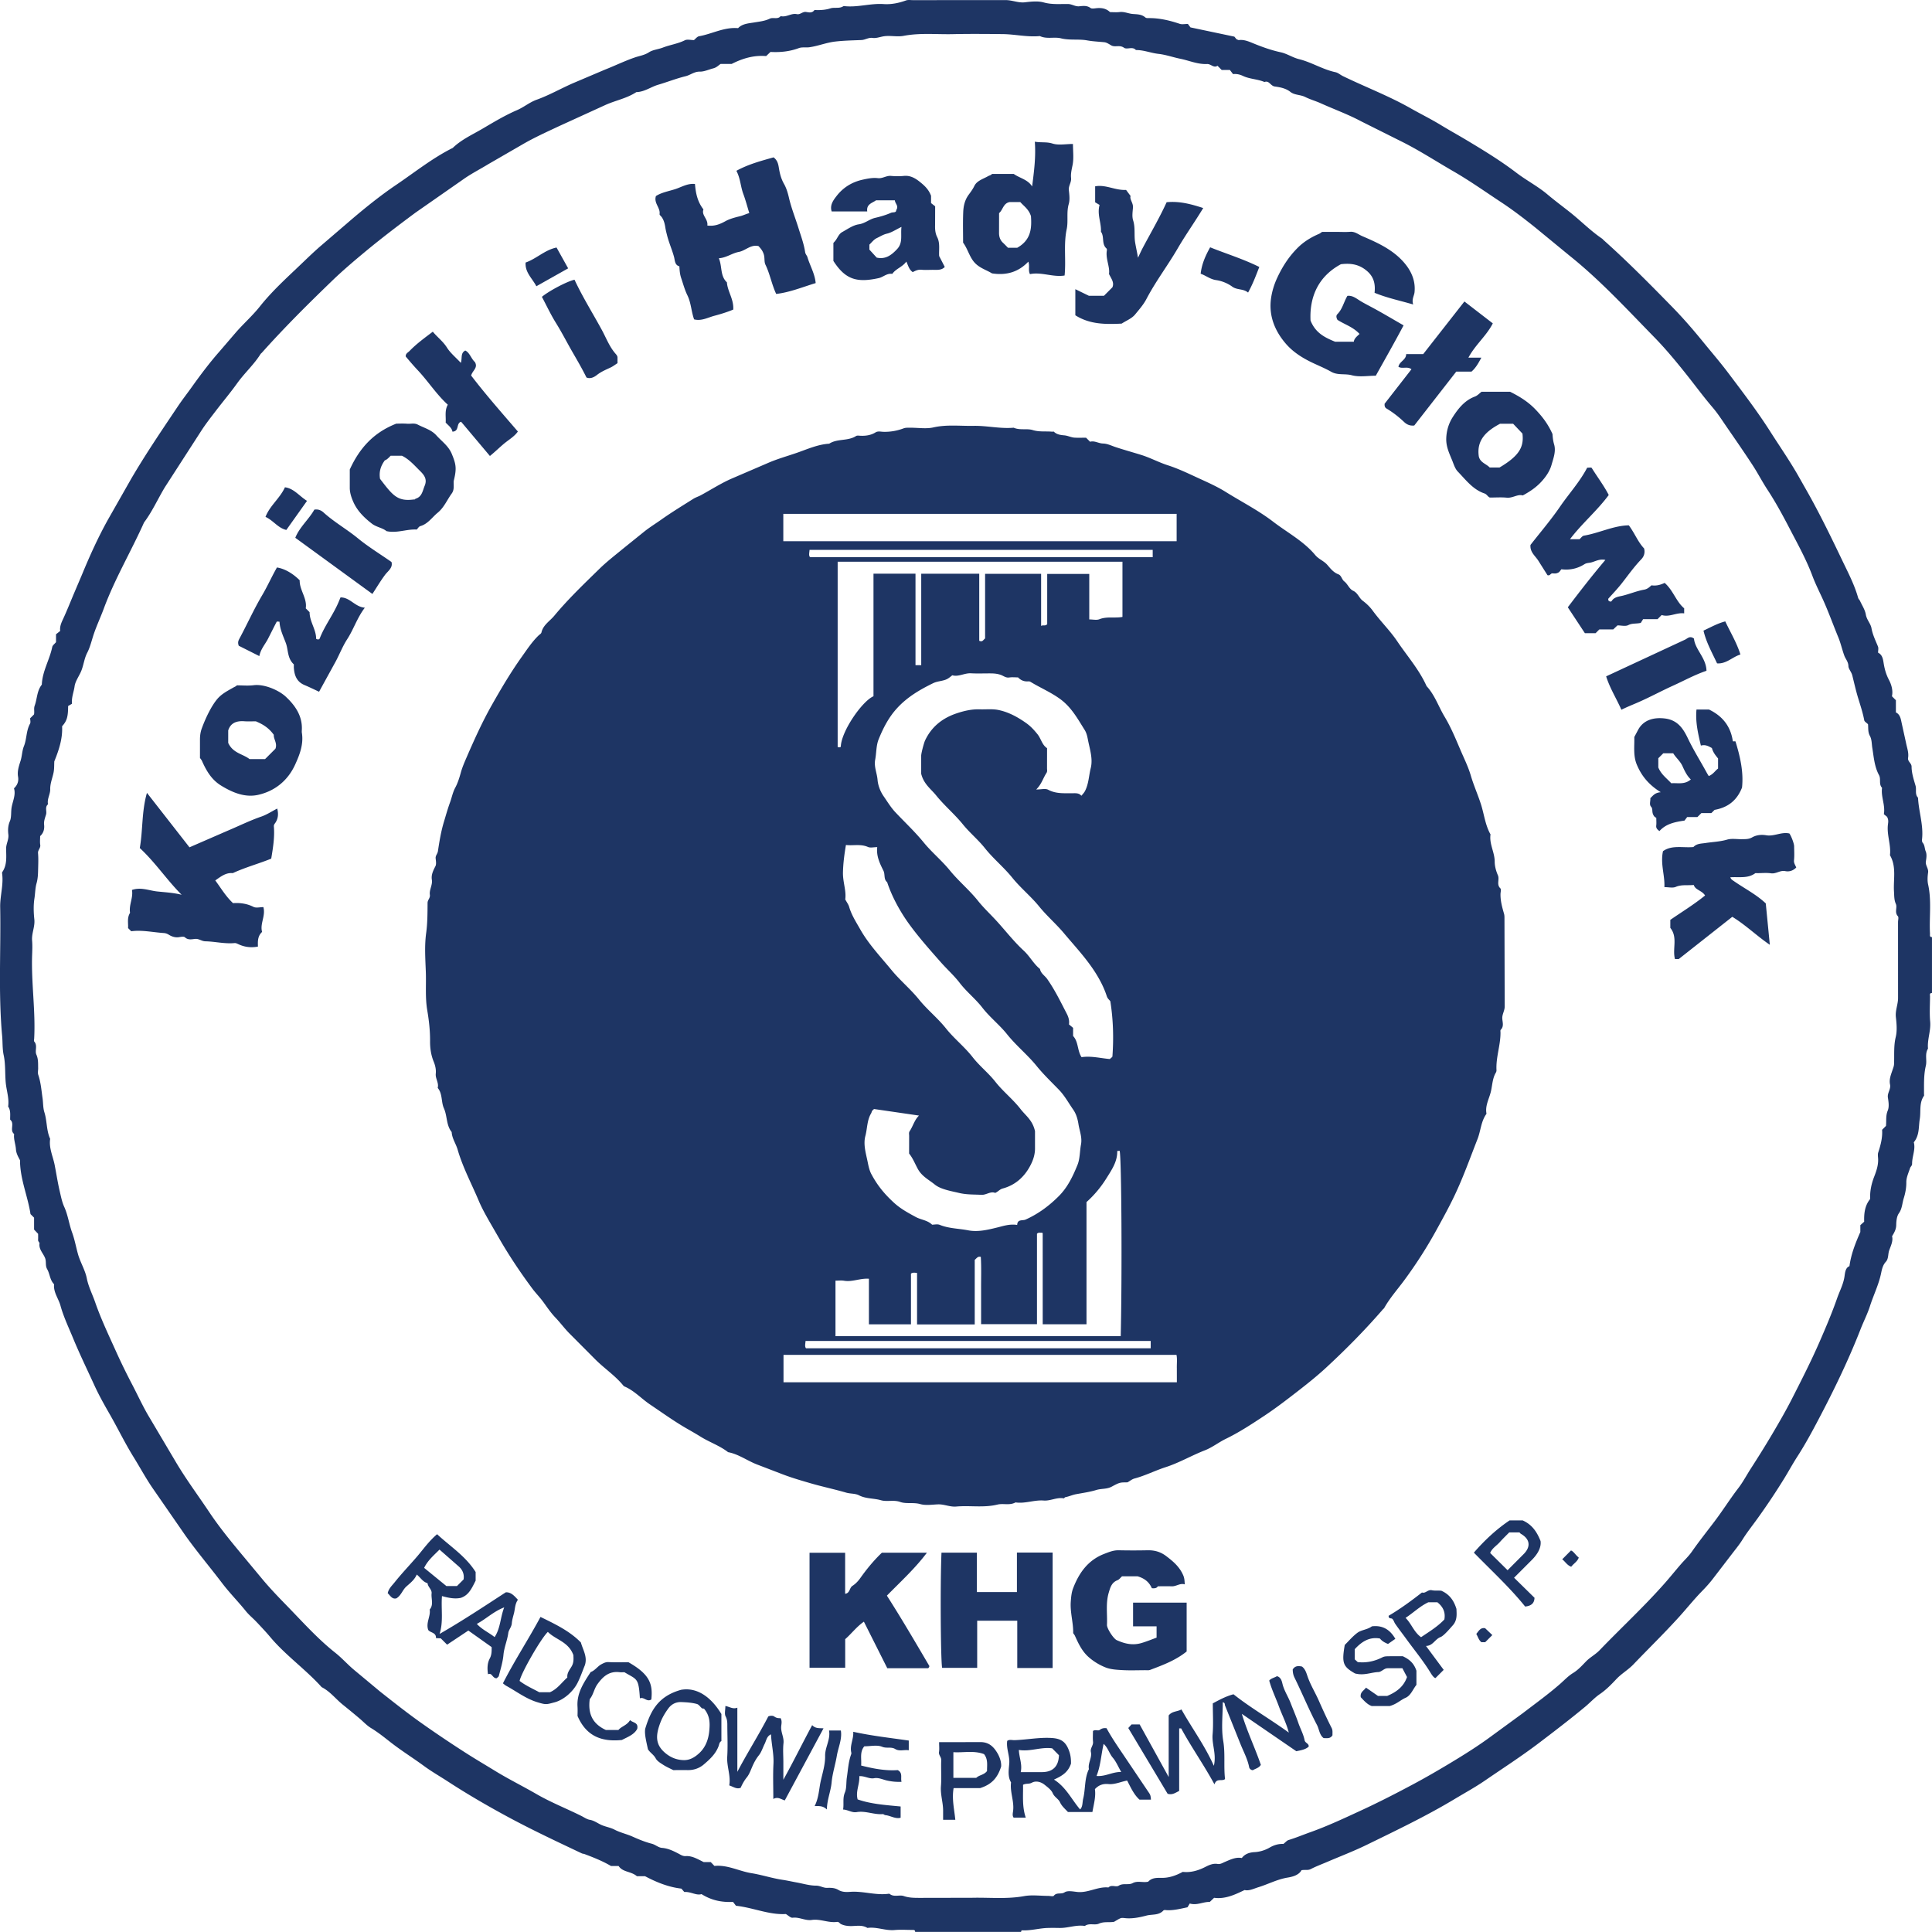
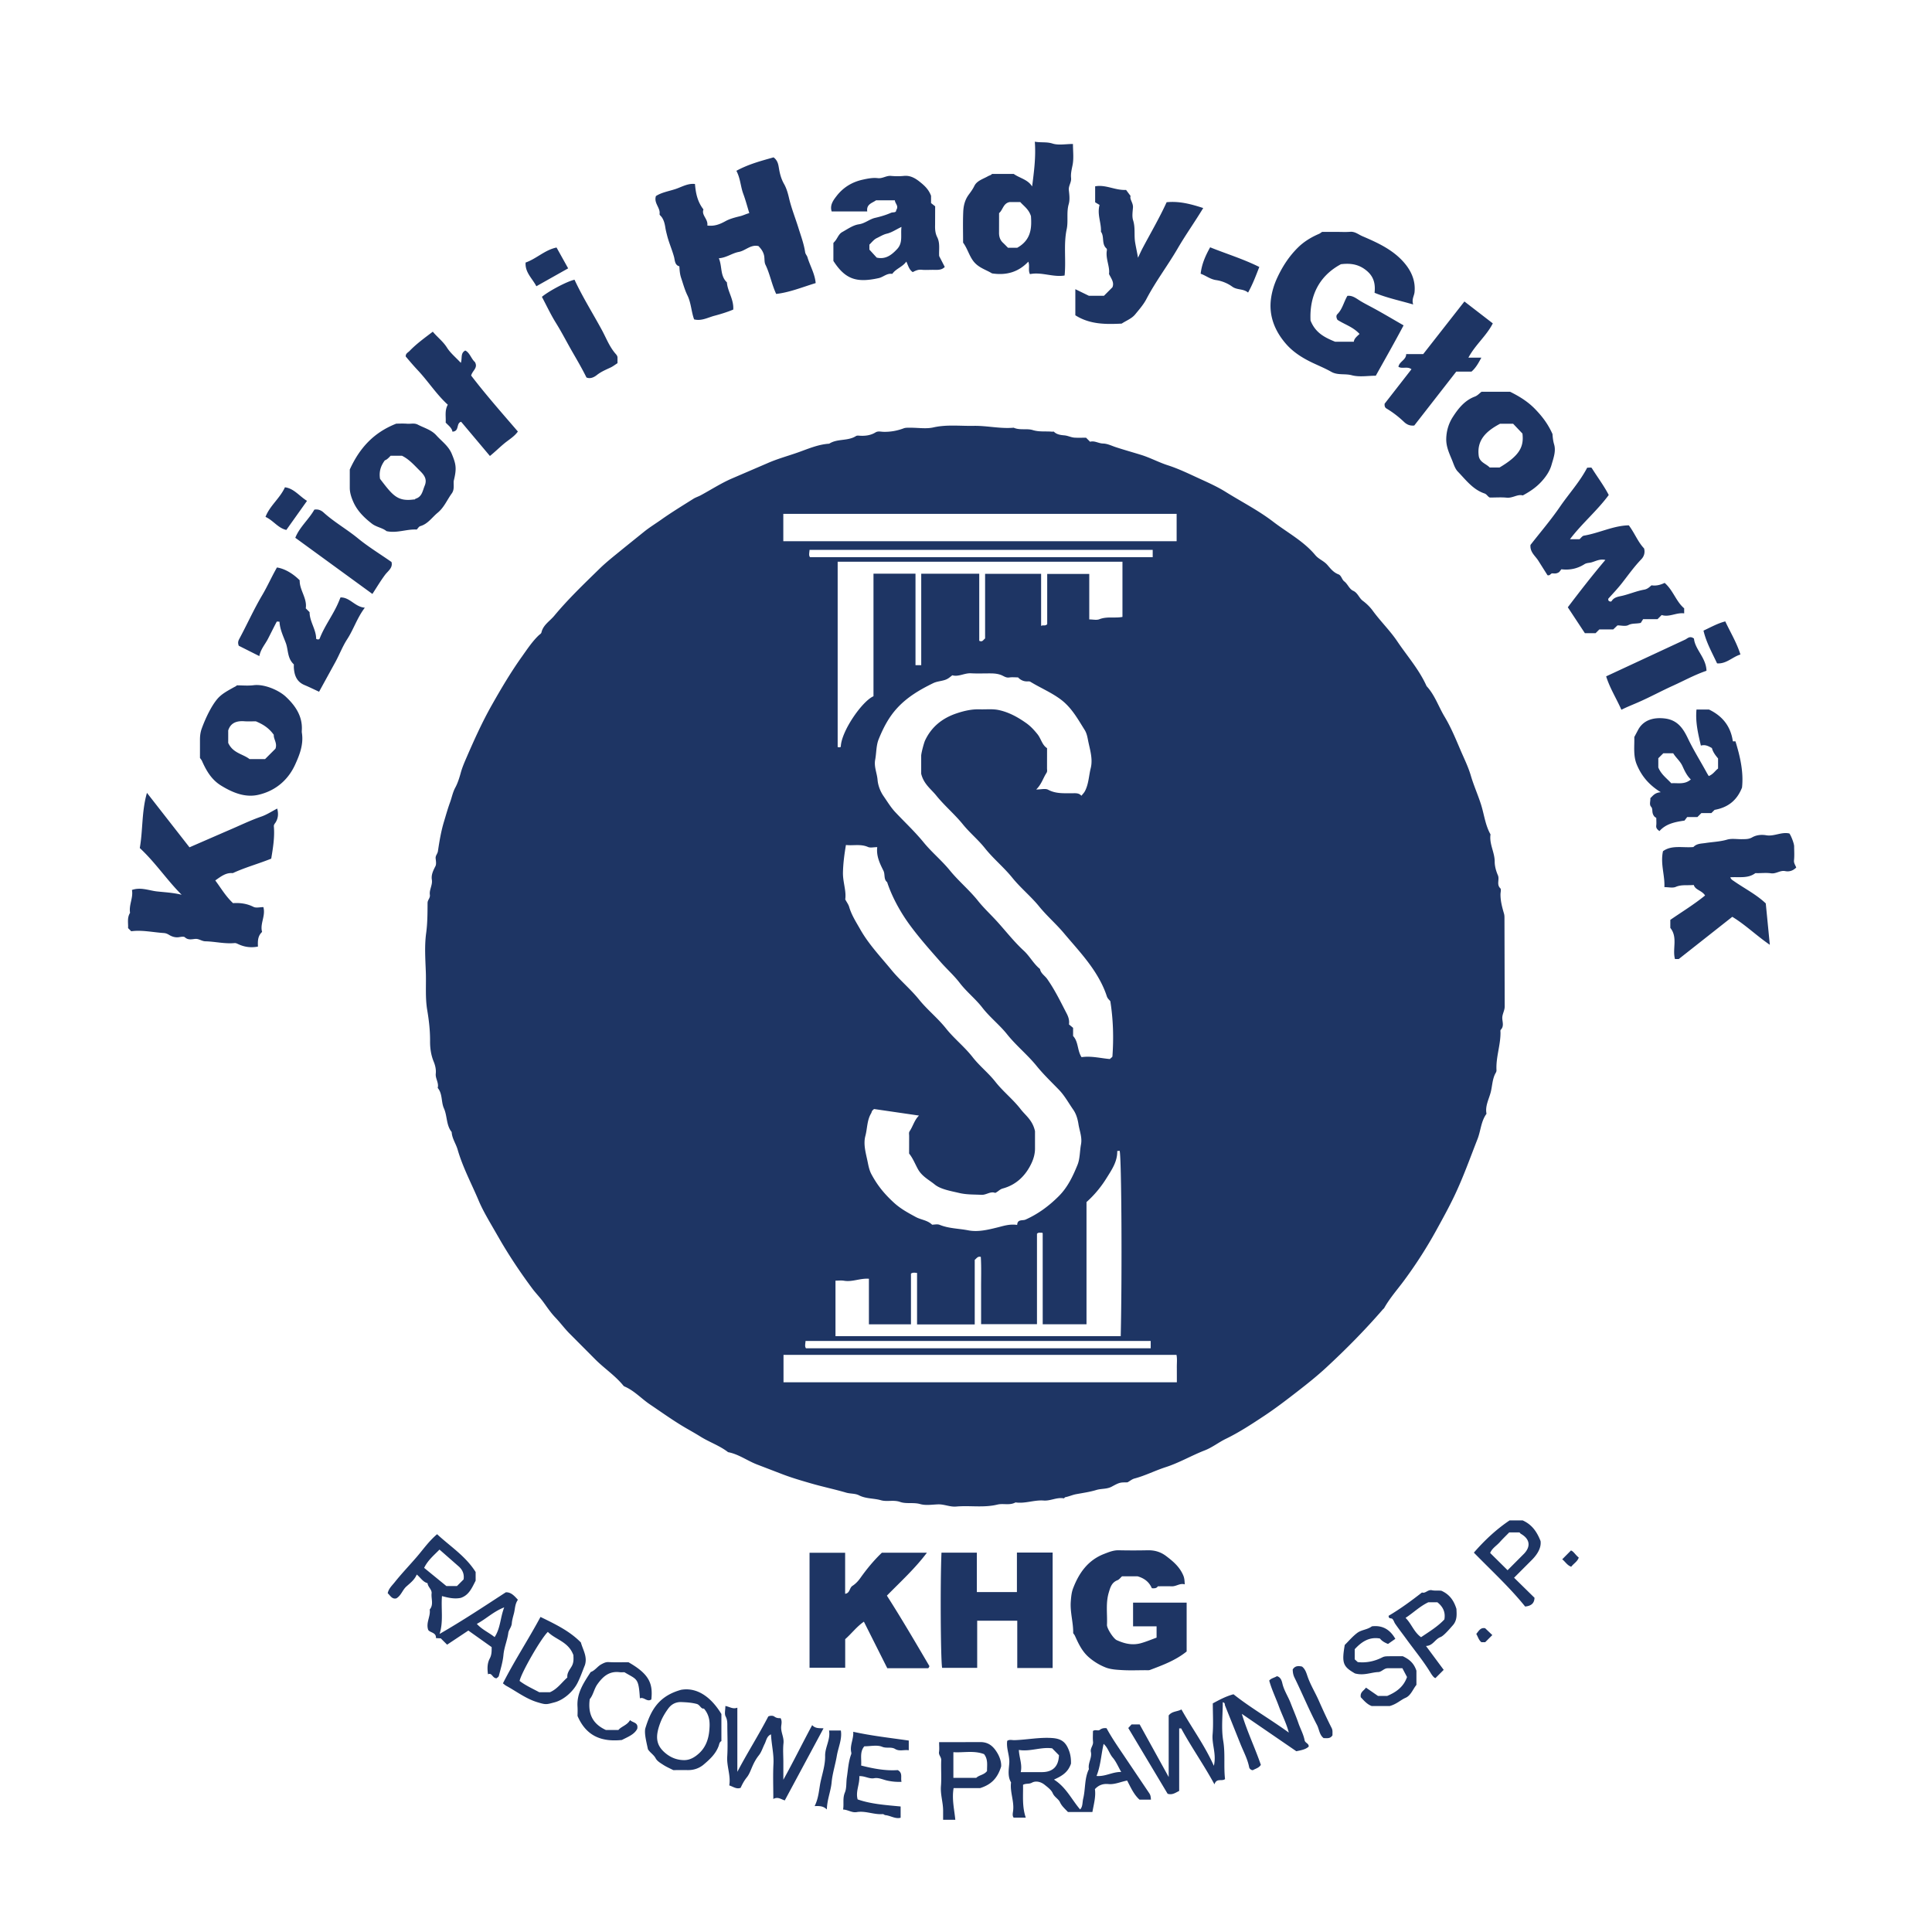
<svg xmlns="http://www.w3.org/2000/svg" viewBox="0 0 967.1 967.06" fill="#1e3564">
-   <path d="M967.1 497.06c-1.38.01-.98 1.07-.98 1.79-.03 4.16-.31 8.36.06 12.48.43 4.64-1.51 9-1.08 13.58-1.71 2.7-.42 5.79-1.08 8.56-1.12 4.68-.88 9.38-.92 14.1 0 .33.13.76-.03.98-2.5 3.59-1.45 7.77-2.1 11.66-.63 3.79-.04 8-2.98 11.59.98 3.5-.88 7.05-.85 10.76 0 .99-.77 1.39-1 2.1-.77 2.36-1.92 4.77-1.89 7.15.03 2.82-.52 5.53-1.3 8.03-.77 2.47-.77 5.17-2.43 7.51-1.08 1.53-1.29 3.88-1.33 5.88-.04 2.08-.88 3.64-2.08 5.6.61 2.27-.56 4.67-1.41 6.99-.7 1.92-.26 4.21-1.69 5.77-1.48 1.61-1.96 3.65-2.34 5.53-1.17 5.82-3.83 11.1-5.62 16.68-1.26 3.94-3.19 7.67-4.7 11.54-6.12 15.67-13.46 30.78-21.3 45.64-3.25 6.17-6.59 12.31-10.4 18.21-2.27 3.51-4.27 7.22-6.47 10.8-4.21 6.83-8.64 13.47-13.32 19.98-2.57 3.59-5.35 7.05-7.68 10.8-1.35 2.17-2.93 4.13-4.47 6.11l-9.89 12.89c-1.73 2.32-3.72 4.54-5.72 6.58-4.03 4.11-7.61 8.61-11.45 12.86-7.43 8.22-15.36 15.94-23.01 23.93-2.62 2.74-5.92 4.58-8.51 7.33-2.56 2.72-5.15 5.4-8.31 7.55-2.64 1.8-4.85 4.27-7.36 6.35-7.51 6.23-15.24 12.14-23 18.04-8.81 6.7-18.09 12.67-27.19 18.92-4.87 3.34-10.08 6.18-15.15 9.23-14.19 8.53-29.13 15.65-43.98 22.91-6.49 3.17-13.27 5.75-19.92 8.6-2.69 1.15-5.44 2.17-8.04 3.51-1.46.76-2.88.27-4.66.57-1.4 2.52-4.5 3.31-7.01 3.72-5.18.86-9.68 3.3-14.55 4.8-2.4.74-4.74 1.98-6.94 1.42-5.11 2.46-9.84 4.63-15.27 3.89l-2.18 2.08c-3.28-.15-6.3 1.86-10.01.78l-1.13 1.89c-4.18.88-7.63 1.77-11.23 1.37-.28-.03-.69.08-.87.27-2.28 2.51-5.65 1.77-8.44 2.51-3.49.92-7.23 1.7-11.03 1.25-1.95-.23-1.98 0-5.19 1.87-2.51.44-5.02-.24-7.62.93-2.04.92-4.83-.46-7.01 1.15-4.27-.69-8.35 1.06-12.58 1-2-.03-4-.06-6 0-4.36.13-8.62 1.45-13.02 1.17-.1 0-.24.53-.36.82h-53c.08-.99-.61-1-1.29-1-3 0-6.02-.22-8.99.05-4.62.42-8.99-1.72-13.59-1.05-2.87-1.79-6.05-.79-9.09-.96-1.46-.08-2.77-.32-4.12-.96-.7-.33-1.05-1.24-2.05-1.1-4.26.58-8.31-1.61-12.58-.98-3.28.48-6.26-1.54-9.6-1.11-.99.12-2.15-1.13-3.4-1.86-8.34.51-16.24-3.17-24.97-4.14l-1.46-1.91c-5.68.23-10.73-.74-15.78-3.92-2.59.85-5.38-1.31-8.62-1.05l-1.44-1.69c-6.62-.78-12.49-3.2-18.2-6.21h-4.08c-2.88-2.52-7.1-1.93-9.16-5.12h-3.81c-4.35-2.55-8.81-4.29-13.28-5.98-.43-.16-.88-.12-1.36-.35-12.55-5.94-25.13-11.84-37.35-18.45-10.13-5.48-20.08-11.27-29.74-17.56-3.93-2.56-8.01-4.88-11.8-7.66-5.48-4.03-11.26-7.61-16.64-11.8-3.22-2.52-6.43-5.11-9.96-7.25-2.04-1.23-3.72-3.07-5.54-4.62-2.84-2.42-5.77-4.81-8.66-7.14-3.49-2.83-6.28-6.54-10.36-8.64-.28-.15-.49-.45-.71-.7-7.28-7.92-16.02-14.32-23.27-22.27-1.4-1.54-2.7-3.17-4.1-4.71a234.14 234.14 0 0 0-5.05-5.41c-1.62-1.68-3.46-3.17-4.91-4.98-3.86-4.8-8.24-9.2-11.94-14.08-6.06-7.97-12.52-15.62-18.35-23.79l-16.71-24.15c-3.31-4.89-6.13-10.12-9.25-15.15-4.34-6.99-7.9-14.4-11.98-21.51-2.71-4.72-5.4-9.5-7.63-14.38-3.58-7.84-7.38-15.61-10.66-23.57-2.22-5.4-4.79-10.74-6.33-16.35-.99-3.59-3.63-6.71-3.19-10.7-2.13-2.1-2.11-5.19-3.46-7.54-1.07-1.86-.33-3.7-1.06-5.58-.93-2.4-3.26-4.41-2.77-7.4.05-.33-.78-.9-.73-1.66.07-.99.02-2 .02-3.06l-2.02-2.13v-5.95l-1.79-1.79c-1.36-9.02-5.26-17.55-5.25-26.96-.88-1.68-1.9-3.32-2.05-5.55-.17-2.52-1.24-4.97-.89-7.59-2.43-1.9.43-5.27-2-7.17-.04-2.24.39-4.55-1-6.58.59-4.1-.86-8.05-1.22-12.06-.4-4.54-.06-9.2-1-13.56-.71-3.28-.49-6.43-.78-9.63-1.98-21.5-.59-43.05-.99-64.58-.1-5.55 1.7-10.99 1-16.58-.04-.32-.1-.74.06-.97 2.48-3.6 1.95-7.71 1.91-11.7-.03-2.43 1.43-4.54 1.12-7.1-.26-2.16-.21-4.36.76-6.64.89-2.08.46-4.67.9-7.07.57-3.09 2.14-6.2 1.16-9.39 1.82-1.67 2.41-3.68 2.04-5.81-.5-2.85.5-5.57 1.27-8.02.75-2.4.71-4.9 1.67-7.28 1.44-3.58 1.09-7.71 3.05-11.24.41-.75.06-1.92.06-2.71l1.93-1.93c.32-1.46-.2-2.91.34-4.39 1.27-3.48 1.09-7.45 3.57-10.52.25-6.69 3.91-12.44 5.22-18.85.17-.85 1.16-1.52 1.89-2.42v-3.95l2.09-1.66c-.29-2.04.46-3.87 1.34-5.75 2.02-4.32 3.76-8.77 5.62-13.17l3.98-9.35c3.94-9.56 8.23-19 13.26-27.97l11.3-19.87c7.28-12.46 15.37-24.34 23.38-36.29 2.2-3.28 4.63-6.39 6.92-9.59 4.35-6.1 8.87-12.13 13.81-17.75l8.29-9.65c3.89-4.47 8.37-8.41 12.03-13.01 6.1-7.69 13.34-14.23 20.37-20.94 3.53-3.37 7.07-6.82 10.81-9.99L176 109.83c7.17-6.1 14.54-12.03 22.32-17.3 9.33-6.31 18.17-13.42 28.31-18.48 4.35-4.22 9.93-6.69 15.02-9.69 5.56-3.27 11.18-6.65 17.14-9.22 3.44-1.47 6.26-3.93 9.84-5.22 6.23-2.24 12.02-5.55 18.08-8.22l16.16-6.86c5.02-1.97 9.86-4.35 14.98-6.1 2.32-.79 4.76-1.11 6.97-2.55 1.99-1.3 4.69-1.48 6.99-2.37 3.6-1.39 7.48-1.9 10.99-3.65 1.2-.6 2.95-.1 4.56-.1.81-.63 1.61-1.76 2.58-1.93 6.49-1.14 12.49-4.65 19.52-4.05 2.12-2.25 5.3-2.38 8.09-2.85 2.66-.45 5.3-.69 7.76-1.89 1.73-.84 3.97.54 5.47-1.28 2.83.73 5.29-1.59 8.08-.99 1.71.37 2.83-1.33 4.6-1.09 1.34.18 2.98.69 4.14-.85.19-.25.94-.07 1.44-.07 2.24-.01 4.39-.16 6.63-.88 2.05-.66 4.51.28 6.55-1.12.11-.08.33-.03.49 0 6.58.73 13.01-1.48 19.58-1.03 3.86.26 7.58-.5 11.23-1.82 1.03-.37 2.29-.15 3.44-.15l46.49-.02c3.24 0 6.25 1.48 9.59 1.1 3.12-.36 6.51-.74 9.45.08 4.09 1.14 8.09.72 12.13.78 1.98.03 3.55 1.32 5.59 1.14 1.86-.17 3.81-.51 5.65.83.76.56 2.27.15 3.43.08 2.33-.15 4.47.21 6.35 2.01 1.52 0 3.19.16 4.82-.04 2.33-.28 4.4.8 6.59.97 2.27.17 4.45.13 6.31 1.76.4.35 1.22.3 1.85.3 5.29-.02 10.33 1.19 15.31 2.86 1.19.4 2.62.06 4.09.06l1.3 1.73 21.98 4.63 1.06 1.3c.61.22.92.45 1.19.42 2.48-.32 4.71.6 6.89 1.5 4.59 1.89 9.21 3.56 14.1 4.62 3.12.68 5.94 2.64 9.06 3.41 6.34 1.56 11.9 5.19 18.31 6.55 1.31.28 2.43 1.33 3.69 1.94 11.23 5.46 22.95 9.91 33.83 16.07 5.13 2.91 10.42 5.51 15.47 8.6 4.09 2.5 8.32 4.82 12.46 7.3 8.62 5.16 17.17 10.37 25.18 16.48 5 3.81 10.69 6.74 15.46 10.78 3.7 3.12 7.58 5.99 11.36 8.99 5.41 4.3 10.27 9.27 16.01 13.16.27.18.46.48.71.7 12.01 10.7 23.3 22.14 34.53 33.63 5.34 5.47 10.36 11.27 15.19 17.2 4.26 5.23 8.68 10.34 12.73 15.72 7.22 9.59 14.53 19.13 20.99 29.28 4.54 7.13 9.36 14.08 13.59 21.39l4.81 8.47c6.48 11.45 12.2 23.27 17.87 35.11 2.86 5.96 5.94 11.86 7.74 18.29.16.58.71 1.03.97 1.6 1.03 2.24 2.49 4.42 2.88 6.77.43 2.63 2.41 4.5 2.83 6.83.59 3.31 2.03 6.17 3.25 9.18.35.86.05 1.98.05 3.08 2.34 1.12 2.52 3.66 2.86 5.67.49 2.85 1.22 5.35 2.6 7.98 1.22 2.33 2.12 5.34 1.48 8.17l1.98 1.98v6.11c2.26 1.06 2.49 3.55 2.94 5.54l2.12 9.64c.48 2.5 1.47 4.93 1.04 7.58-.29 1.78 1.68 2.6 1.75 4.28 0 3.29 1.06 6.47 1.99 9.66.58 1.97-.44 4.26 1.24 5.98.32 6.92 2.77 13.64 2.02 20.67-.07.61-.06 1.45.29 1.85 1.12 1.26.95 2.95 1.55 4.38.6 1.42.35 3.32.07 4.93-.35 2.06 1.39 3.55 1.11 5.6-.27 1.96-.42 4.07 0 5.98 1.82 8.16.51 16.41.95 24.6.04.73-.36 1.76.99 1.78v28zm-23.04 66.54c.27-2.58-.19-5.09.89-7.69.77-1.85.42-4.31.08-6.43-.39-2.4 1.57-4.27 1.07-6.6-.57-2.65.52-5.09 1.3-7.47.3-.9.65-1.74.7-2.7.21-4.54-.26-9.05.85-13.62.76-3.15.43-6.66.07-9.95-.37-3.35 1.1-6.35 1.09-9.59l-.01-38c0-1 .42-2.4-.08-2.93-1.82-1.94-.19-4.3-1.01-6.14-.91-2.04-.79-4.05-.93-6.12-.4-6.08 1.34-12.41-1.98-18.18-.07-.13-.02-.33 0-.49.45-5.08-1.72-9.98-1.04-15.09.14-1.09.35-2.29-.47-3.74l-1.59-1.31c.81-4.56-1.56-8.76-.9-13.2-1.77-1.81-.42-4.35-1.53-6.37-2.29-4.21-2.6-8.99-3.35-13.58-.33-2.03-.22-4.24-1.2-6.02-1.09-1.98-.75-4.04-.95-5.86-.77-.77-1.75-1.28-1.88-1.96-.72-3.84-1.96-7.52-3.09-11.23-1.13-3.72-1.96-7.52-2.91-11.28-.44-1.75-1.89-3.16-1.93-4.65-.06-2.18-1.42-3.48-2.05-5.21-1.11-3.03-1.78-6.21-3.04-9.25-2.64-6.4-4.96-12.93-7.85-19.25-1.73-3.78-3.63-7.54-5.07-11.39-3.1-8.29-7.39-15.98-11.43-23.75-3.42-6.58-6.99-13.18-11.09-19.43-2.64-4.03-4.85-8.35-7.49-12.38-4.13-6.32-8.42-12.53-12.71-18.74-2.33-3.37-4.56-6.91-7.18-9.97-4.71-5.51-9-11.37-13.51-17.02-5.05-6.33-10.24-12.58-15.84-18.3-13.73-14.04-27.05-28.53-42.47-40.84l-16.78-13.79c-5.6-4.49-11.32-8.91-17.26-12.82-7.94-5.23-15.71-10.75-24-15.53-8.74-5.04-17.2-10.58-26.28-15.07l-19.88-9.94c-6.55-3.5-13.52-6.01-20.26-9.05-2.49-1.12-5.3-1.91-7.69-3.11-2.45-1.23-5.35-.9-7.44-2.56-2.33-1.85-5.25-2.35-7.83-2.71-2.16-.3-2.8-3.17-5.14-2.24-3.45-1.49-7.34-1.43-10.74-3.03-1.61-.76-3.24-1.14-4.99-.92l-1.61-2.09h-4.09l-2.1-2.1c-1.84 1.32-3.28-.96-5.23-.87-4.68.22-8.93-1.73-13.38-2.63-3.69-.75-7.23-2.04-11.03-2.46-3.74-.42-7.33-1.96-11.18-1.9-1.74-2-4.43-.06-5.98-1.16-2.09-1.49-4.19-.24-6.1-1.03-1.23-.64-2.45-1.6-3.77-1.73-2.87-.29-5.71-.4-8.6-.92-4.27-.77-8.69.06-13.09-1.03-3.38-.84-7.15.51-10.55-1.13-6.25.61-12.38-.91-18.58-.98-8.33-.09-16.67-.16-25 .02-8.2.18-16.41-.72-24.6.85-3.38.65-7.08-.37-10.44.31-1.7.34-3.42.96-5.12.73-2.06-.28-3.69.98-5.59 1.06-4.37.18-8.72.25-13.11.76-4.46.52-8.54 2.23-12.93 2.85-1.79.25-3.64-.18-5.28.43-4.61 1.72-9.34 2.18-14.2 1.92l-2.17 2.07c-6.03-.5-11.59 1.05-17.25 3.93h-5.54c-1.2.82-2.04 1.79-3.67 2.21-2.22.57-4.57 1.69-6.71 1.64-2.82-.06-4.71 1.71-7.15 2.3-4.64 1.13-9.12 2.92-13.73 4.27-3.65 1.07-6.88 3.61-10.94 3.69-4.71 3.12-10.29 4.12-15.35 6.38l-23.12 10.56c-6.28 2.96-12.65 5.81-18.63 9.31l-16.96 9.8c-4.11 2.52-8.45 4.71-12.38 7.48l-24.09 16.8c-8.58 6.36-17.08 12.83-25.29 19.64-5.62 4.67-11.23 9.43-16.48 14.5-12.04 11.62-23.92 23.42-35.08 35.92-.22.25-.52.44-.7.71-3.34 5.33-8.07 9.54-11.71 14.63-3.34 4.67-7.06 9.08-10.55 13.64-2.41 3.15-4.86 6.28-7.05 9.58l-18.56 28.77c-3.55 5.86-6.31 12.19-10.46 17.69-6.48 14.49-14.64 28.2-20.16 43.14-1.55 4.19-3.45 8.23-4.91 12.47-1.11 3.21-1.83 6.65-3.36 9.59-1.62 3.11-1.81 6.54-3.24 9.68-1.08 2.37-2.78 4.77-3.1 7.14-.38 2.85-1.61 5.51-1.31 8.74l-1.93 1.13c0 5.42-.63 7.48-3.01 10.13.31 6.14-1.56 11.8-3.9 17.58-.1 1.71.01 3.73-.38 5.63-.57 2.76-1.73 5.43-1.67 8.28.05 2.61-1.67 4.91-1.1 7.56-1.7 1.45-.5 3.45-.98 5.1-.49 1.68-1.18 3.27-.98 5.1.24 2.16-.24 4.15-1.98 5.73 0 1.45-.18 2.97.05 4.43.25 1.59-1.25 2.51-1.11 4.1.23 2.65.11 5.33.05 7.99-.05 2.39-.11 4.71-.8 7.14-.67 2.35-.66 5.02-1.05 7.55-.53 3.42-.42 7.01-.05 10.47.39 3.67-1.42 6.98-1.12 10.6.19 2.32.11 4.67.02 7-.51 14.05 1.76 28.03 1.02 42.08-.03.5-.22 1.19.03 1.47 1.8 2.02.2 4.61 1.08 6.57 1 2.24.82 4.4.88 6.63.03 1.17-.3 2.44.06 3.48 1.29 3.81 1.57 7.73 2.14 11.66.34 2.36.22 4.88.92 7.08 1.39 4.37.96 9.08 2.89 13.29-.7 4.6 1.42 8.81 2.26 13.12.86 4.41 1.54 8.93 2.58 13.34.61 2.6 1.12 5.21 2.21 7.61 1.88 4.13 2.4 8.65 3.95 12.86 1.28 3.5 1.92 7.19 2.93 10.78 1.18 4.19 3.58 7.92 4.42 12.17.82 4.15 2.78 7.89 4.14 11.81 2.91 8.42 6.78 16.51 10.45 24.66 2.53 5.62 5.25 11.17 8.11 16.63 2.94 5.62 5.54 11.4 8.86 16.85l12.85 21.69c5.19 8.81 11.28 16.96 16.93 25.42 5.21 7.81 11.25 15.11 17.27 22.34l9.9 11.9c3.6 4.24 7.48 8.29 11.35 12.26 7.96 8.15 15.54 16.72 24.54 23.84 3.45 2.73 6.34 6.09 9.79 8.9l12.66 10.54c6.75 5.32 13.47 10.65 20.5 15.63 7.2 5.1 14.5 10 21.91 14.76 4.99 3.21 10.09 6.2 15.13 9.29 6.77 4.15 13.87 7.64 20.71 11.6 7.24 4.19 15.02 7.23 22.47 10.95 1.38.69 2.72 1.68 4.18 1.92 2.26.38 3.96 1.76 5.93 2.62 2.13.92 4.41 1.23 6.54 2.34 2.84 1.48 6.15 2.19 9.04 3.49 3.12 1.4 6.27 2.69 9.53 3.52 1.88.48 3.26 1.94 5.14 2.09 3.05.24 5.65 1.52 8.32 2.91.97.5 2.05 1.3 3.53 1.2 3.06-.21 5.71 1.34 8.99 2.99h3.54l1.85 1.93c6.57-.65 12.33 2.63 18.55 3.63 5.23.84 10.32 2.55 15.59 3.33 2.35.35 4.67.89 7 1.31 3.24.58 6.48 1.6 9.76 1.6 2.04 0 3.66 1.2 5.58 1.11 1.95-.09 3.88.01 5.57 1.03 1.93 1.17 4.03 1.09 6.1.95 6.24-.42 12.33 1.75 18.59 1.03.33-.04.78-.15.98.02 2.18 1.75 4.86.31 7.07 1.07 2.54.87 5.05.9 7.62.91l26.5-.05c8.7-.21 17.4.76 26.11-.83 3.87-.71 7.98-.12 11.98-.12 1 0 2.53.41 2.9-.07 1.43-1.86 3.63-.56 5.4-1.72 1.52-.99 4.22-.39 6.36-.17 5.41.57 10.21-2.8 15.58-2.25 1.52-1.6 3.72 0 5.12-.88 2.27-1.45 4.87-.17 6.98-1.29 2.55-1.36 5.19-.09 7.8-.73 1.76-1.96 4.16-1.95 6.62-1.91 3.71.07 7.1-1.07 10.67-3 3.68.44 7.43-.51 11.1-2.37 1.89-.96 4-1.99 6.32-1.6 1.39.24 2.42-.48 3.6-.98 2.75-1.16 5.48-2.56 8.55-1.98 1.65-2.22 4.1-2.83 6.37-2.95 2.79-.15 5.41-1.03 7.56-2.28 2.38-1.38 4.64-1.93 6.89-1.82 1.03-.81 1.71-1.69 2.57-1.96 3.7-1.12 7.26-2.62 10.88-3.91 8.74-3.11 17.09-7.05 25.48-10.92 8.97-4.14 17.76-8.66 26.48-13.33 6.01-3.22 11.94-6.66 17.75-10.15 7.23-4.35 14.46-8.86 21.27-13.93l15.37-11.23c6.22-4.77 12.57-9.34 18.5-14.5 2.19-1.91 4.24-4.14 6.66-5.61 2.61-1.59 4.51-3.76 6.53-5.83 2.06-2.12 4.69-3.43 6.75-5.57 10.91-11.34 22.49-22.02 32.9-33.86 2.69-3.06 5.24-6.26 7.91-9.32 1.79-2.05 3.85-3.96 5.41-6.2 3.63-5.21 7.6-10.17 11.42-15.23 4.11-5.43 7.71-11.21 11.86-16.6 2.31-3 4.04-6.34 6.07-9.5 3.72-5.77 7.37-11.59 10.86-17.5 3.47-5.87 6.89-11.79 9.98-17.86 4.76-9.34 9.53-18.7 13.72-28.31 3.13-7.19 6.22-14.44 8.8-21.84 1.26-3.62 3.16-7.05 3.71-11.02.24-1.7.45-4.3 2.45-5.02.83-5.95 2.83-11.16 5.46-17.12v-3.42l1.92-1.73c-.12-4.14.29-8.05 3-11.37-.18-3.85.61-7.56 2-11.14 1.09-2.8 2.06-5.61 1.99-8.68-.02-1.17-.3-2.43.05-3.48 1.24-3.78 2.21-7.58 1.93-11.34l1.98-1.98z" />
  <path d="M543.6 219.06l2.07 2.07c2.18-.67 4.21.82 6.41.88 2.3.06 4.21 1.08 6.28 1.77 4.26 1.41 8.59 2.6 12.87 3.93 4.57 1.42 8.82 3.74 13.34 5.19 5.18 1.67 10.03 4 14.91 6.25 4.76 2.19 9.64 4.33 14.04 7.07 7.95 4.96 16.37 9.25 23.8 14.94 7.11 5.46 15.23 9.7 21.09 16.73 1.69 2.03 4.27 2.87 6.02 4.89 1.56 1.8 3.06 3.78 5.52 4.7 1.53.57 1.73 2.62 2.95 3.55 1.77 1.35 2.46 3.78 4.46 4.7 2.34 1.07 2.91 3.59 4.81 5.01 1.85 1.38 3.59 3.06 4.95 4.92 3.88 5.33 8.67 9.96 12.33 15.4 4.98 7.4 10.98 14.15 14.65 22.4 4.12 4.43 5.95 10.2 9 15.27 3.19 5.31 5.54 11.03 7.96 16.7 1.81 4.24 3.88 8.35 5.2 12.86 1.42 4.85 3.53 9.52 5.08 14.38 1.59 5 2.12 10.35 4.77 15.01-.73 4.76 2.11 8.96 2.09 13.67 0 2.27.69 4.68 1.6 6.79.92 2.12-.82 4.59 1.23 6.54.5.47.09 1.92.07 2.92-.04 3.37.83 6.57 1.76 9.76.27.91.23 1.93.23 2.9l.11 43.49c.03 2.22-1.31 3.9-1.2 6.09.09 1.84.92 3.95-.78 5.65-.26.26-.12.94-.12 1.43.03 6.3-2.33 12.34-2.01 18.67a2.28 2.28 0 0 1-.33 1.37c-1.79 3.04-1.72 6.6-2.59 9.91-.92 3.48-2.84 6.82-2.07 10.65-2.77 3.75-2.86 8.46-4.49 12.63-3.71 9.46-7.11 19.04-11.48 28.24-2.79 5.88-5.93 11.55-9.05 17.24-4.83 8.79-10.23 17.22-16.21 25.31-3.37 4.57-7.19 8.84-9.99 13.83-.16.28-.48.46-.69.71-8.89 10.28-18.44 19.94-28.4 29.15-4.54 4.2-9.47 8.12-14.42 11.96-5.41 4.2-10.85 8.37-16.54 12.14-6.22 4.11-12.44 8.22-19.2 11.5-3.59 1.74-6.83 4.34-10.6 5.8-6.61 2.56-12.71 6.19-19.54 8.39-5.24 1.69-10.23 4.26-15.63 5.69-1.16.31-2.18 1.18-3.46 1.91-3.59.07-3.7-.14-7.84 2.12-2.5 1.37-5.2.92-7.78 1.71-3.23.99-6.73 1.47-10.12 2.1-1.88.35-3.56 1.16-5.41 1.5-.28.05-.54.61-.74.58-3.47-.66-6.62 1.36-10.09 1.09-4.71-.36-9.31 1.66-14.08.94-2.88 1.64-6.15.37-9.06 1.09-6.85 1.68-13.76.37-20.6.98-3.17.28-6-1.19-9.09-1.09-3 .1-6.18.65-8.95-.14-3.41-.97-6.96.02-10.04-1.07-3.31-1.17-6.58.03-9.64-.86-3.62-1.04-7.5-.67-10.97-2.46-1.94-1-4.27-.71-6.42-1.34-5.81-1.7-11.75-2.93-17.58-4.62-4.76-1.38-9.51-2.76-14.14-4.52l-12.5-4.8c-5.08-1.87-9.48-5.3-14.89-6.32-4.21-3.27-9.3-4.97-13.78-7.76-2.37-1.48-4.81-2.85-7.24-4.25-6.26-3.63-12.11-7.86-18.1-11.89-4.32-2.91-7.85-6.91-12.74-8.98-.43-.18-.74-.66-1.07-1.04-4.08-4.78-9.36-8.26-13.74-12.71l-13.05-13.11c-2.34-2.43-4.37-5.17-6.7-7.61-2.34-2.44-4.18-5.21-6.15-7.91-1.66-2.27-3.73-4.35-5.47-6.69-5.54-7.44-10.69-15.11-15.42-23.1l-6.07-10.51c-1.91-3.35-3.79-6.75-5.29-10.3-3.59-8.51-7.99-16.69-10.57-25.62-.85-2.96-2.81-5.56-2.97-8.76-2.8-3.45-2.15-8.03-3.89-11.89-1.45-3.2-.6-7.23-3.11-10.21.69-2.51-1.22-4.67-.97-7.08.22-2.15-.25-4.15-1.04-6.08-1.35-3.27-1.84-6.84-1.81-10.17.05-5.27-.56-10.51-1.41-15.54-1.09-6.44-.48-12.76-.71-19.12-.24-6.49-.71-13.08.16-19.47.69-5.08.68-10.08.71-15.11 0-1.57 1.39-2.45 1.15-4.09-.37-2.55 1.43-4.88.99-7.58-.39-2.4.68-4.57 1.79-6.73.54-1.06.25-2.62.11-3.93-.14-1.39.94-2.25 1.14-3.57.74-4.96 1.57-9.95 3.01-14.73.98-3.25 1.9-6.56 3.06-9.73.89-2.43 1.34-5.02 2.64-7.42 1.19-2.2 2.03-4.85 2.71-7.33.7-2.57 1.75-5.04 2.76-7.37 3.92-9.05 7.99-18.09 12.84-26.66 4.68-8.27 9.55-16.5 15.07-24.23 2.58-3.62 5.08-7.44 8.35-10.58.48-.46 1.24-.87 1.37-1.42.85-3.8 4.15-5.66 6.4-8.36 6.99-8.41 14.88-15.95 22.68-23.57 3.68-3.6 7.8-6.75 11.77-10.04l10.5-8.46c2.74-2.21 5.71-4.02 8.55-6.03 5.22-3.7 10.71-7.04 16.13-10.46 1.16-.74 2.53-1.14 3.75-1.8 5.17-2.8 10.16-6.04 15.53-8.37l17.81-7.66c4.99-2.21 10.19-3.6 15.26-5.39 5.09-1.8 10.15-4.05 15.68-4.39 4.07-2.65 9.32-1.19 13.42-3.83.48-.31 1.28-.2 1.92-.16 2.76.16 5.42-.18 7.82-1.65 1.26-.77 2.59-.35 3.85-.31 3.57.11 6.96-.5 10.29-1.75 1.02-.38 2.25-.28 3.38-.29 3.83-.03 7.82.67 11.46-.16 6.72-1.52 13.42-.65 20.12-.78 6.69-.13 13.34 1.53 20.08.93 3.08 1.39 6.57.27 9.53 1.18 3.29 1.02 6.44.51 9.64.81.33.03.81-.14.98.03 1.44 1.45 3.52 1.66 5.21 1.81 1.81.16 3.35 1.03 5.07 1.14 1.97.13 3.96.03 5.78.03zm-2.3 179.28c.84-.98 1.43-1.6 1.9-2.53 1.78-3.59 1.85-7.57 2.79-11.32 1.08-4.3-.24-8.75-1.15-12.97-.43-2-.7-4.26-1.91-6.17-3.52-5.58-6.59-11.31-12.23-15.43-4.73-3.45-10.04-5.66-14.95-8.66-.37-.23-.94-.19-1.42-.17-1.87.06-3.41-.63-4.74-2.01-1.44 0-2.96-.18-4.42.05-1.59.25-2.81-.77-4.02-1.23-1.75-.66-3.4-.8-5.15-.82-3.33-.02-6.67.13-9.99-.05-3.27-.17-6.22 1.91-9.32.99-1.19.95-2.03 1.72-3.37 2.22-2.05.76-4.24.77-6.26 1.76-6.61 3.23-12.8 6.85-17.9 12.37-4.28 4.62-7.04 10.03-9.32 15.66-1.28 3.14-1.11 6.85-1.75 10.27-.66 3.49.91 6.69 1.19 10.07.23 2.81 1.39 5.83 3.01 8.16 1.89 2.72 3.63 5.64 5.91 8.06 4.73 5.03 9.78 9.73 14.17 15.11 4.04 4.95 9.04 9.02 13.12 14.03 4.34 5.33 9.73 9.76 14.06 15.19 2.95 3.7 6.46 6.93 9.64 10.44 4.4 4.86 8.45 10.09 13.29 14.54 3.02 2.78 4.88 6.56 8.11 9.14.38 2.24 2.41 3.31 3.59 4.99 3.87 5.5 6.76 11.51 9.83 17.43.87 1.69 1.38 3.49 1.08 5.32l2.07 1.73v4.08c2.74 2.92 2.03 7.21 4.23 10.59 4.9-.72 9.63.57 14.17.94.63-.63 1.27-.96 1.29-1.34.65-9.16.42-18.3-1.05-27.59-.5-.69-1.36-1.27-1.77-2.52-1.38-4.27-3.46-8.27-5.87-12.04-4.51-7.04-10.24-13.13-15.59-19.5-3.89-4.64-8.53-8.61-12.38-13.36-4.13-5.09-9.29-9.24-13.46-14.4-4.21-5.22-9.51-9.51-13.73-14.82-3.35-4.22-7.58-7.66-11.01-11.9-4.11-5.08-9.22-9.33-13.36-14.47-2.61-3.23-6.23-5.67-7.51-10.86v-9.03c0-1.25 1.36-6.41 1.96-7.68 3.23-6.84 8.68-11.14 15.72-13.51 3.76-1.27 7.63-2.16 11.66-2.03 3.13.1 6.36-.29 9.38.34 5.05 1.05 9.54 3.5 13.8 6.51 2.28 1.61 3.94 3.44 5.67 5.57 1.83 2.25 2.28 5.37 4.82 7.02l-.02 10.03c-.01.78.25 1.57-.28 2.38-1.67 2.53-2.41 5.58-5.13 8.28 2.48 0 4.6-.62 5.98.12 3.81 2.05 7.78 1.73 11.78 1.76 1.76.01 3.58-.29 4.86 1.28zm-32.13 214.83c.12-3.03 2.71-2.02 4.19-2.68 6.36-2.85 11.74-6.84 16.64-11.74 4.47-4.47 7.07-10.01 9.36-15.64 1.28-3.14 1.11-6.85 1.76-10.27.66-3.49-.74-6.76-1.26-10.05-.37-2.37-1.03-5.04-2.66-7.37-2.35-3.37-4.28-6.99-7.2-9.99-3.76-3.88-7.66-7.6-11.1-11.84-4.54-5.6-10.25-10.18-14.8-15.88-3.77-4.73-8.64-8.49-12.4-13.35-3.39-4.38-7.86-7.86-11.28-12.33-2.87-3.74-6.45-6.92-9.59-10.49-5.34-6.07-10.69-12.07-15.48-18.61-4.3-5.86-8.7-13.52-11.27-21.34-1.85-1.47-.92-3.83-1.86-5.74-1.78-3.58-3.64-7.32-3.1-11.8-1.77 0-3.44.46-4.67-.09-3.66-1.61-7.37-.54-11-.99-.8 4.7-1.38 9.13-1.49 13.69-.13 4.78 1.77 9.28 1.14 13.55.81 1.51 1.61 2.54 1.95 3.71 1.18 4.09 3.45 7.57 5.52 11.22 4.28 7.58 10.26 13.81 15.7 20.44 4.26 5.19 9.52 9.5 13.78 14.78 4.11 5.1 9.32 9.22 13.45 14.41 4.07 5.12 9.33 9.22 13.4 14.45 3.41 4.38 7.86 7.84 11.35 12.28 3.83 4.88 8.84 8.77 12.68 13.75 2.43 3.15 5.96 5.46 7.16 10.98v8.57c.03 2.58-.66 5.09-1.68 7.3-2.9 6.29-7.61 10.96-14.42 12.81-1.61.44-2.34 1.59-3.83 2.23-2.34-.98-4.42 1.08-6.89.95-3.71-.2-7.38-.03-11.11-.92-3.94-.94-9.25-1.79-12.23-4.22-2.9-2.36-6.36-4.02-8.41-7.67-1.43-2.55-2.48-5.41-4.45-7.85l.02-8.83c.01-.79-.26-1.59.27-2.38 1.69-2.53 2.38-5.61 4.66-7.8l-22.5-3.28c-.24.22-.66.52-.93.91-.26.37-.3.88-.54 1.27-2.08 3.47-1.87 7.54-2.87 11.29-1.14 4.29.28 8.74 1.14 12.98.41 1.99.82 4.21 1.88 6.18 2.95 5.5 6.32 9.71 11.26 14.25 3.31 3.04 7.09 5.09 11 7.2 2.61 1.41 5.78 1.54 8.12 3.82 1.17 0 2.65-.39 3.78.07 4.6 1.88 9.56 1.83 14.31 2.76 4.85.94 9.83-.26 14.74-1.48 2.85-.7 5.86-1.77 9.7-1.24zm-50.9-326.01v45.8h2.87v-45.78h29.04v33.57c1.69.82 2-.54 2.93-1.14v-32.36h28.04v26.07c1.07-.64 2.03.24 3.05-.89V287.3h21.05v22.76c1.81 0 3.65.47 5.07-.09 3.79-1.5 7.72-.42 11.55-1.16v-27.62H419.31v92.78c.68.08 1.18.26 1.57-.19.2-7.65 10.63-22.76 16.36-25.26v-61.36h21.03zm29.65 343.51v32.3h-28.87v-25.78c-1.14-.09-1.94-.35-3.05.32v25.41h-21.05V640.1c-4.43-.32-8.3 1.71-12.43 1-1.41-.24-2.89-.04-4.3-.04v27.79H561c.73-31.35.4-88.95-.53-92.8l-1.22.11c.15 5.26-2.75 9.4-5.39 13.63-2.74 4.4-6.02 8.37-9.99 11.93v61.17h-21.92l-.01-45.5c0-.12-.21-.25-.31-.36-.81.19-1.69-.34-2.55.54v45.27h-27.97v-17.15c-.04-5.56.19-11.12-.15-16.53-1.51-.37-1.9.52-3.02 1.48zM589 257.22H392.1v7.07 6.63h196.89v-13.7zm-196.8 434.7h196.9l-.01-7.07c-.05-2.27.25-4.56-.17-6.63H392.2v13.69zm183.81-20.68H403.23c-.07 1.41-.51 2.7.22 3.67h172.56v-3.67zm1-396H405.23c-.06 1.41-.52 2.7.23 3.66h171.55v-3.66zM69.97 424.5c1.6-8.94.89-18.33 3.59-27.62l21.29 27.26 18.94-8.24c5.68-2.38 11.18-5.13 17.03-7.15 2.71-.93 5.17-2.58 7.95-4.01.69 2.68.44 4.85-.74 6.83-.41.69-1.02 1.17-.94 2.12.45 5.39-.42 10.7-1.32 16.12-6.22 2.53-12.94 4.33-19.24 7.25-3.47-.33-5.93 1.68-8.77 3.66 2.86 3.82 5.14 7.85 8.89 11.37 3.31-.23 6.85.15 10.25 1.87 1.31.66 3.23.11 4.94.11 1.23 4.4-1.82 8.36-.64 12.42-2.27 2.11-2.17 4.73-2.08 7.34-3.59.69-6.86.21-9.94-1.26-.62-.29-1.15-.55-1.79-.49-4.91.46-9.72-.78-14.58-.89-1.87-.04-3.19-1.36-5.08-1.2-1.67.14-3.53.72-5.16-.8-.54-.5-1.94-.24-2.91-.08-1.86.3-3.57-.25-5.02-1.14-.89-.54-1.63-.85-2.64-.92-5.51-.37-10.95-1.62-16.3-.89l-1.59-1.59c.17-2.37-.61-5.11 1-7.64-.68-3.94 1.68-7.58.94-11.44 4.44-1.56 8.53.3 12.62.74 4.02.43 8.14.63 12.26 1.66-7.39-7.38-13.11-16.11-20.95-23.39zm309.69-301.32c-3.91-.91-6.46 2.31-9.86 2.93-3.34.62-6.16 2.9-9.97 3.17 1.75 4.09.56 8.8 4.04 12.06.31 4.58 3.52 8.44 3.17 13.63-2.93 1.22-6.15 2.23-9.44 3.1-3.33.89-6.47 2.75-10.15 1.8-1.42-3.88-1.48-8.2-3.35-12.03-1.37-2.79-2.15-5.78-3.14-8.71-.64-1.91-.77-3.72-.89-5.82-2.34-.59-2.23-3.08-2.66-4.67-.97-3.6-2.51-7-3.44-10.62-.35-1.37-.7-2.7-.92-4.11-.29-1.82-.71-3.67-1.82-5.23-.37-.52-1.14-1.08-1.07-1.52.48-3.18-2.98-5.41-1.83-9.01 2.76-1.82 6.35-2.4 9.71-3.49 3.19-1.04 6.21-2.98 9.84-2.56.38 4.63 1.25 8.9 4.25 12.74-1.15 2.89 2.45 4.84 1.93 8.05 3.41.46 6.15-.55 9.05-2.16 2.21-1.23 4.9-1.91 7.41-2.52 1.55-.38 2.91-1.11 4.55-1.53-.99-3.22-1.84-6.49-3.01-9.64-1.37-3.67-1.41-7.67-3.45-11.54 6.16-3.37 12.56-5.01 18.61-6.73 2.26 1.7 2.42 3.96 2.75 5.83.47 2.69 1.13 5.09 2.51 7.51 1.18 2.07 1.92 4.63 2.45 6.93 1.2 5.17 3.18 10.04 4.74 15.06 1.24 4 2.73 7.94 3.35 12.09.16 1.08.91 1.71 1.15 2.53 1.27 4.29 3.71 8.24 4.13 12.99-6.7 2.04-13.02 4.66-19.77 5.43-2.29-4.92-3.12-10.02-5.37-14.63-.72-1.48-.28-3.34-.82-5.13-.59-1.94-1.61-3.07-2.69-4.22zm322.94 39.67c-4.47 8.45-9.13 16.64-13.92 25.22-3.87 0-8.2.79-12.05-.24-3.42-.91-7.02.12-10.25-1.72-2.94-1.67-6.09-2.97-9.15-4.41-5.07-2.39-9.81-5.32-13.5-9.56-5.64-6.5-8.7-14.13-7.49-22.77.48-3.41 1.5-6.86 3.04-10.19 2.64-5.71 5.91-10.78 10.36-15.2 3.09-3.06 6.68-5.23 10.63-6.92.43-.18.8-.5 1.55-.99h7.03c2.33 0 4.67.15 6.99-.04 2.42-.21 4.2 1.38 6.1 2.19 7.5 3.21 15.04 6.63 20.6 12.89 3.77 4.24 6.12 9.23 5.53 15.16-.19 1.87-1.52 3.51-.68 6.14-6.8-2-13.13-3.27-19.33-5.85.44-4.01-.15-7.72-3.64-10.78-3.7-3.25-7.81-4.2-13.2-3.52-11.26 6.04-15.79 16.28-15.21 28.18 2.41 6.08 6.91 8.43 12.32 10.62h9.35c.18-1.63 1.51-2.62 2.86-3.9-3.25-3.55-7.6-4.78-11.05-7.06-.6-1.08-.77-2.13-.04-2.85 2.53-2.52 3.18-6.04 5.01-9.15 2.64-.34 4.63 1.44 6.68 2.67 1.48.88 2.96 1.67 4.48 2.47 5.6 2.95 11.03 6.22 16.96 9.62zm112.74 100.12c2.96 3.94 4.54 8.31 7.63 11.54.62 2.15-.08 4.1-1.37 5.43-3.6 3.74-6.58 7.96-9.75 12.01-2.12 2.7-4.45 5.15-6.73 7.68-.16.18-.02.64-.02.93.55.59 1.33.82 1.71.22 1.29-2.01 3.62-2.14 5.43-2.59 3.63-.89 7.09-2.37 10.74-3.02 1.69-.3 2.57-1.19 3.71-2.18 2.22.36 4.39-.15 6.58-1.21 4.26 3.67 5.72 9.33 9.78 12.73v2.52c-3.93-.52-7.47 2.08-11.26.83l-2.07 2.07h-7.22l-1.18 1.88c-2.45.52-4.31.1-6.22 1.09-1.45.75-3.59.15-5.44.15l-2.13 2.03h-6.95l-1.88 1.88h-5.35l-8.55-12.97c5.96-7.86 12.04-15.73 18.8-23.7-3.02-.67-5.14.82-7.32 1.31-.94.21-2.11.17-3.14.82-3.45 2.19-7.29 3.07-11.56 2.54l-1.07 1.37c-1.46 1.01-2.48.71-3.42.68-.95-.03-1.1 1.31-2.47.91l-4.49-7.11c-1.53-2.51-4.36-4.36-4.01-8.04 4.89-6.28 10.21-12.47 14.79-19.16 4.45-6.49 9.84-12.33 13.58-19.48l1.78-.09c.21.08.42.08.49.19 2.88 4.62 6.19 8.98 8.53 13.56-5.96 8.05-13.4 14.2-19.41 22.13h4.78c.71-.6 1.38-1.65 2.21-1.79 7.7-1.3 14.86-5.05 22.48-5.16zM507.44 87.06c3.04 2.16 6.99 2.73 9.21 6.27.95-7.48 1.92-14.69 1.35-22.4 3.16.56 5.88-.02 8.86.93 3.01.96 6.56.21 10.23.21 0 3.57.47 7.1-.17 10.43-.43 2.21-1.01 4.39-.77 6.6.24 2.19-1.36 3.9-1.12 6.09.26 2.3.57 4.8-.05 6.95-1.22 4.2-.16 8.52-1.02 12.57-1.63 7.67-.27 15.37-1.05 23.2-5.84.98-11.53-1.89-17.34-.68-1.03-2.02 0-4.07-.82-6.25-4.92 5.2-10.93 6.98-18.19 5.87-2.79-1.75-6.56-2.73-9.09-5.84-2.3-2.83-3.09-6.45-5.37-9.56 0-4.9-.15-10.05.06-15.19.12-3.12.75-6.1 2.79-8.86.94-1.27 2.01-2.71 2.77-4.29 1.29-2.69 4.42-3.5 6.87-4.92.64-.37 1.49-.47 1.99-1.13h10.86zm1.74 36.97c7.15-4 7.26-10.16 6.89-15.81-1.1-3.56-3.67-5.12-5.35-7.08h-5.27c-3.28.56-3.42 3.99-5.34 5.53l-.02 9.69c-.04 2.02.47 3.76 1.98 5.17.85.79 1.65 1.64 2.5 2.49h4.61zm-45.2 653.21c-5.93 7.9-13.1 14.43-20.03 21.49 7.42 11.6 14.39 23.54 21.3 35.3-.22.46-.26.61-.35.73-.1.12-.24.29-.37.29l-20.38.01-11.71-23.3c-3.65 2.51-6.2 6.01-9.36 8.75v14.32h-17.85v-57.56h17.82v20.53c2.48-.32 2.08-2.96 3.66-3.97 1.51-.96 2.85-2.37 3.89-3.84 3.29-4.64 6.89-8.99 10.84-12.75h22.53zm62.94 57.72h-17.71v-23.68h-20.06v23.59H471.6c-.74-3.87-.98-43.16-.32-57.65h17.7v19.71h20.06v-19.77h17.88v57.79zM853.5 448.23c-1.64-2.57-4.89-2.68-5.65-5.24-3.26.32-6.14-.29-9.02.96-1.53.66-3.57.12-5.69.12.29-5.98-2.08-11.64-.7-17.99 4.42-3.21 9.96-1.59 15.23-2.08 1.64-1.78 3.87-1.68 6.11-2.02 3.57-.55 7.21-.65 10.75-1.69 2.3-.67 4.94-.17 7.42-.22 1.75-.04 3.41.07 5.13-.91 2.09-1.2 4.62-1.46 7.03-1.05 3.96.69 7.61-1.82 11.61-.89.9 1.21 2.36 5.03 2.37 6.41.02 2.33.18 4.68-.06 6.99-.16 1.46.65 2.42 1.11 3.63-1.54 1.58-3.44 2.22-5.54 1.8-2.53-.51-4.55 1.48-7.1 1.1-2.28-.33-4.65-.07-6.98-.07-.33 0-.74-.09-.96.07-3.7 2.71-8.04 1.68-12.42 2 .38 1.09 1.12 1.44 1.86 1.95 5.31 3.7 11.16 6.63 15.89 11.12l2.03 20.72c-6.55-4.47-12.2-10.02-18.79-14.01l-26.79 21.13h-1.9c-1.4-5.06 1.53-10.81-2.33-15.59v-4.01c5.72-3.97 11.77-7.62 17.4-12.21zM594 802.24v24.44c-5.5 4.44-11.91 6.81-18.29 9.22-.73.28-1.62.15-2.43.15-3.83.01-7.67.17-11.49-.05-2.84-.16-5.84-.32-8.42-1.35-3-1.2-5.86-2.91-8.39-5.13-3.35-2.94-5.13-6.76-6.89-10.67-.19-.43-.52-.8-.89-1.36.13-5.16-1.6-10.38-1.2-15.81.17-2.26.36-4.5 1.14-6.56 2.96-7.75 7.44-14.15 15.61-17.3 2.38-.92 4.63-1.86 7.26-1.8a333.31 333.31 0 0 0 14.49 0c3.47-.06 6.45.77 9.31 2.95 3.5 2.66 6.64 5.33 8.46 9.54.64 1.48.68 2.72.78 4.58-2.36-.75-4.2 1.04-6.47.97-2.33-.07-4.66-.02-6.99-.01-.62.97-1.56 1.1-3.01.96-1.13-2.58-3.09-4.78-7.15-5.96h-7.77c-.78.69-1.41 1.61-2.27 1.95-2.92 1.14-3.59 3.54-4.39 6.25-1.58 5.35-.64 10.74-.88 16.1-.08 1.82 3.26 6.94 4.9 7.67 3.95 1.76 7.85 2.75 12.38 1.43 2.55-.75 4.96-1.75 7.55-2.7v-5.65h-11.77v-11.88h26.81zm8.3-698.11c-4.28 7.07-8.84 13.45-12.75 20.17-5.01 8.62-11.08 16.56-15.71 25.42-1.45 2.77-3.6 5.21-5.61 7.66-1.73 2.11-4.38 3.06-6.75 4.61-7.85.37-15.84.5-23.2-4.17v-13.06l6.8 3.31h7.52l4.24-4.26c1.01-2.4-.5-4.19-1.71-6.66.55-3.66-1.83-7.64-1.05-11.92.05-.28-.05-.71-.24-.88-2.54-2.26-.92-5.88-2.74-8.36.26-4.4-2.02-8.61-.69-13.41l-2.21-1.32v-7.99c5.31-1 10.03 2.1 15.48 1.8l2.26 3.04c-.6 1.6 1.35 3.45 1.19 5.75-.16 2.15-.55 4.49.08 6.45 1.17 3.7.4 7.45 1.01 11.08.42 2.48.98 4.95 1.43 7.62.82-1.7 1.57-3.43 2.46-5.09 3.99-7.51 8.29-14.84 11.87-22.69 6.5-.65 12.35.98 18.32 2.91zm255.95 301.28l-1.59 1.59h-5l-2 2h-5.12l-1.33 1.76c-4.8.7-9.28 1.58-12.55 5.26-.9-.72-1.78-1.36-1.6-2.77.15-1.15.03-2.33.03-3.81l-.89-.63c-1.75-2.06-.54-3.68-1.73-5-1.01-1.12-.22-2.84-.37-4.27 1.29-1.18 2.21-2.76 5.24-2.98-6.13-3.77-9.69-8.29-11.99-13.77-1.9-4.5-1.14-9.29-1.27-13.86l2.01-3.78c2.71-4.84 7.8-6.17 13.31-5.5 6.54.8 9.28 5.31 11.55 10.05 2.82 5.89 6.29 11.38 9.39 17.09.32.58.68 1.14 1.01 1.68 2.31-.95 3.18-2.69 4.66-3.76v-5.05c-1.21-1.47-2.52-3.05-3.08-5.21-1.54-.82-3.17-1.9-5.52-1.23-1.4-5.96-2.8-11.8-2.2-18.04h6.28c6.38 3.07 10.76 8 11.9 15.78.18.32.74 0 1.34.16 2.33 7.58 4.12 15.33 3.27 23.12-2.49 6.3-6.88 9.93-13.76 11.16zm-28.15-21.26c1.4 3.49 4.16 5.38 6.49 7.93 3.15-.28 6.62.84 9.79-1.91-1.97-1.85-3.11-4.3-4.18-6.67-1.15-2.54-3.28-4.18-4.64-6.43h-4.97l-2.49 2.48v4.59zM470.12 128.18l2.8 5.44c-1.62 1.76-3.9 1.45-6.1 1.45-1.83 0-3.68.15-5.49-.04-1.71-.19-3.11.48-4.44 1.18-1.84-1.25-2.23-3.17-3.21-5.28-1.94 2.75-5.25 3.56-7.03 6.17-2.71-.45-4.45 1.59-6.79 2.11-10.95 2.41-16.68.75-22.69-8.6v-8.99c.21-.24.54-.59.85-.96 1.23-1.47 1.81-3.53 3.55-4.49 2.7-1.49 5.42-3.47 8.32-3.89 3.14-.45 5.31-2.58 8.21-3.24 2.7-.62 5.4-1.42 7.93-2.53.92-.4 2.64.1 2.57-1.32 1.46-2.12-.58-3.24-.66-4.93h-9.42c-1.8 1.36-4.95 1.86-4.4 5.59h-17.8c-1.05-3.14.83-5.66 2.44-7.73 3.27-4.22 7.61-6.97 13.05-8.18 2.57-.57 5.08-1.07 7.6-.77 2.39.28 4.27-1.34 6.59-1.12 2.15.2 4.34.22 6.49 0 3.12-.32 5.62 1.13 7.8 2.86 2.25 1.79 4.54 3.75 5.77 7.11v3.63l2.05 1.62-.03 9.31c-.07 2.12.07 4.17 1.03 6.08 1.56 3.08.8 6.37 1.01 9.54zm-18.88-14.59c-2.85 1.37-4.94 2.82-7.25 3.36-1.9.44-3.44 1.46-5.08 2.23-1.54.72-2.67 2.3-3.72 3.27v2.49l3.66 4.01c4.45 1 7.41-1.27 10.22-4.27 3-3.21 1.68-6.91 2.18-11.08zM100.1 379.38v-9.11c0-1.91.21-3.71.9-5.62 1.89-5.19 4.79-11.24 7.78-14.77 2.21-2.6 5.22-4.12 8.11-5.76.53-.3 1.14-.5 1.7-1.06 2.71 0 5.56.29 8.34-.06 5.46-.7 12.71 2.56 16.09 5.71 4.66 4.34 8.39 9.58 8.08 16.56-.02.5-.07 1.01 0 1.5.95 5.8-1.11 11.06-3.41 16.07-3.64 7.92-10.13 13.17-18.48 15.04-6.53 1.46-12.73-1.09-18.47-4.6-4.87-2.97-7.47-7.49-9.66-12.44-.19-.43-.53-.79-.99-1.47zm36.95-11.56c-2.52-3.53-5.54-5.31-8.98-6.75-1.8 0-3.81.12-5.79-.03-3.93-.29-6.88.88-8.04 4.59v6.24c2.36 5.19 7.32 5.49 10.66 8.1h7.8l5.17-5.17c1.09-2.74-1-4.84-.81-6.99zm625.2-119.81c-2.46-.81-5 1.4-7.99 1.11-2.81-.27-5.66-.06-8.49-.06-1.07-.43-1.47-1.63-2.66-2.04-5.82-1.96-9.37-6.82-13.39-10.98-1.42-1.47-2.06-3.77-2.88-5.76-1.43-3.47-3.03-6.79-2.89-10.85.13-3.98 1.29-7.58 3.26-10.66 2.72-4.25 5.98-8.35 10.99-10.23 1.48-.55 2.32-1.65 3.44-2.45h14.24c5.06 2.5 9.16 5.15 12.66 8.79 3.36 3.5 6.28 7.2 8.59 12.38.09 1.19.21 3.18.82 5.22 1.02 3.44-.4 7.05-1.34 10.35-.88 3.06-2.83 5.9-5.11 8.36-2.54 2.74-5.54 4.83-9.25 6.81zm-21.99-19.51c.66 3.05 3.7 3.67 5.45 5.52h4.9c9.93-5.88 12.3-10.3 11.48-16.99l-4.65-4.9h-6.58c-6.85 3.64-11.83 8.15-10.61 16.37zM175.1 235c4.8-10.53 11.79-18.44 23.26-22.93 1.23 0 3.38-.13 5.51.04 1.76.14 3.51-.47 5.29.46 3.17 1.65 6.76 2.57 9.26 5.35 2.69 2.99 6.08 5.3 7.73 9.28 2.15 5.2 2.51 7.28 1.03 13.3-.04.15-.08.31-.08.46-.09 2.07.41 4.18-.99 6.09-2.33 3.2-3.81 6.97-7.01 9.6-2.84 2.33-4.89 5.62-8.72 6.72-.7.2-1.19 1.12-1.78 1.71-5.06-.31-9.95 1.97-15.13.79-2.06-1.71-5.02-1.97-7.31-3.74-3.87-3-7.26-6.34-9.27-10.83-1.01-2.27-1.82-4.67-1.8-7.24v-9.05zm15.13 4.69c6.2 8.09 8.6 11.35 16.5 10.38.32-.04.64-.06.95-.08.12-.12.22-.31.36-.35 3.23-.97 3.48-3.94 4.54-6.48 1.4-3.34-.3-5.44-2.41-7.51-2.76-2.71-5.29-5.71-8.95-7.51h-5.7c-1 1.12-2.04 2.07-2.88 2.29-2.14 2.91-2.96 5.74-2.41 9.27zm-43.13 92.88c-3.34-3.04-2.73-7.19-4.01-10.66-1.29-3.48-2.99-6.84-3.18-10.71-.55 0-1.3-.16-1.4.02-1.52 2.86-2.93 5.78-4.42 8.65-1.43 2.74-3.6 5.08-4.28 8.55l-10.3-5.18c-.56-1.55-.28-2.4.32-3.52 3.87-7.2 7.23-14.7 11.38-21.73 2.69-4.55 4.8-9.36 7.42-13.93 3.73.57 7.85 2.88 11.38 6.41-.13 4.91 3.83 8.98 3.04 14.04l1.92 1.92c-.02 4.71 3.3 8.66 3.28 13.36.8.43 1.55.41 1.81-.26 2.53-6.51 6.93-12.06 9.57-18.51l.81-1.96c4.7-.14 7.19 4.74 12.18 5.13-3.9 5.15-5.61 10.83-8.82 15.77-2.26 3.47-3.77 7.42-5.73 11.09l-8.35 15.21c-2.55-1.17-4.89-2.34-7.29-3.34-3.9-1.63-5.1-4.86-5.34-8.7-.03-.5 0-1 0-1.67zM585.01 889.5v-30.8c1.71-2.19 4.18-1.81 6.39-3 5.23 9.36 11.56 17.82 16.22 28.21 1.39-5.86-1.06-10.68-.63-15.67.44-5.13.1-10.32.1-15.58 3.2-1.72 6.41-3.5 10.36-4.56 8.47 6.74 18.19 12.3 27.69 19.18-1.24-4.78-3.39-8.8-4.94-13.04-1.57-4.31-3.61-8.44-4.86-12.98.89-1.19 2.57-1.4 3.85-2.21 1.96.47 2.46 2.48 2.74 3.68.83 3.55 2.88 6.5 4.14 9.81s2.7 6.56 3.84 9.9c1 2.92 2.56 5.64 3.14 8.69.27 1.4 2.22 1.57 2.04 3.17-1.5 1.39-3.49 1.77-6.19 2.31l-27.28-18.71c2.67 8.92 6.63 17.05 9.52 25.54-.96 1.54-2.61 1.86-3.99 2.65-.97.04-1.73-.83-1.84-1.38-.79-4.16-2.83-7.87-4.37-11.7l-7.73-19.29c-.22-.53.16-1.33-1.13-1.63 0 6.5-.82 13.08.23 19.34 1.08 6.44.16 12.77.91 19.13-1.69 1.3-4.19-.72-5.3 2.63-5.48-10.05-11.53-18.55-16.66-28.01.08 0-.37 0-1 0v31.3c-1.87.92-3.45 2.16-5.79 1.42l-19.69-32.91 1.64-1.79h4.06L585 889.51zM230.67 181.66c.82-2.44-.29-4.88 2.24-6.2 2.25 1.07 2.99 4.19 4.81 5.76 1.7 2.96-1.27 4.27-1.87 6.78 7.26 9.5 15.25 18.55 23.38 28-1.69 2.48-4.58 4.12-6.94 6.09-2.34 1.96-4.52 4.12-7.05 6.16l-14.41-17.13c-2.65.72-.7 4.79-4.36 4.95-.29-1.9-1.92-2.99-3.38-4.54.22-2.85-.62-5.97 1.07-8.95-5.67-5.14-9.79-11.67-15.04-17.26-2.06-2.19-4.08-4.56-6.02-6.87-.12-1.51 1.16-1.99 1.91-2.77 3.48-3.61 7.55-6.54 11.64-9.65 2.24 2.73 5.11 4.82 7.07 7.94 1.73 2.75 4.39 4.9 6.96 7.66zm462.42 20.44l13.45-17.27c-2.17-1.62-4.51-.02-6.53-1.22.45-2.69 3.9-3.42 3.87-6.36h8.53l20.63-26.34 14.21 10.96c-3.13 6.21-8.76 10.68-12.22 17.17h6.48c-1.52 2.85-2.8 5.14-4.92 6.97h-7.63l-21.02 26.98c-2.38.27-3.92-.64-5.17-1.83-2.68-2.55-5.57-4.78-8.73-6.67-1.03-.62-.98-1.61-.95-2.4zm-447 622.38l-11.65-8.28-10.63 7.07-3.17-3.16-2.41-.13c.18-2.91-2.89-2.61-3.88-4.1-1.26-3.65 1.29-6.79.75-10.2 2.09-2.47.65-5.39.95-8.08.22-1.94-1.88-3.19-2.03-5.12-2.39-.61-3.5-2.81-5.41-4.32-1.04 2.56-3.2 4.22-5.17 5.97-1.98 1.75-2.61 4.52-5.02 5.95-2.2.57-3.03-1.39-4.34-2.56.45-2.31 2.13-3.8 3.52-5.54 3.53-4.42 7.45-8.5 11.13-12.78 3.17-3.7 5.99-7.79 10.07-11.23 6.49 6.07 14.24 10.91 19.29 18.93v4.33c-1.88 3.65-3.36 7.28-7.46 8.62-3.08.64-6.19-.02-9.39-.91-.53 6.52.8 12.75-1.2 18.95 11.41-6.55 22.13-13.67 33.14-20.83 2.63-.14 4.3 1.8 6.07 3.74-1.51 2.09-1.41 4.56-1.98 6.78-.42 1.62-.95 3.35-1.08 5.04-.15 1.86-1.54 3.21-1.75 4.76-.5 3.76-2.09 7.23-2.43 11.04-.32 3.54-1.43 7.02-2.31 10.5-.13.52-.85.89-1.14 1.18-2.15-.04-2.2-2.98-4.29-2.02-.42-2.99-.34-5.59.89-7.9.98-1.83.96-3.68.94-5.69zM220 775.68c-2.88 2.91-5.87 5.39-7.69 9.15l11.13 9.09h5.31l3.31-3.31c.4-2.6-.48-4.76-2.39-6.46l-9.66-8.47zm18.69 37.19c2.6 2.87 5.93 4.26 8.9 6.61 2.99-4.57 2.78-9.67 4.8-14.88-5.48 2.13-9.02 5.78-13.7 8.26zm308.14 94.16h-12.26c-1.44-1.57-3.05-2.87-3.98-4.89-.79-1.71-2.76-2.53-3.62-4.5-.74-1.71-2.57-3.03-4.11-4.27-1.85-1.48-4.38-2.08-6.3-1.02-1.47.82-2.88.24-4.46 1.06.12 5.33-.55 10.83 1.37 16.45h-6.05c-.8-.93-.41-2.34-.27-3.54.54-4.78-1.66-9.33-1.05-14.09-1.8-3.04-1.12-6.42-.89-9.58.28-3.82-1.57-7.33-1.04-11.2 1.09-.85 2.45-.33 3.72-.38 6.2-.21 12.33-1.48 18.59-1.08 4.81.31 7.07 1.98 8.71 6.53.86 2.38.95 4.68.91 6.31-1.51 4.46-4.66 6.23-8.51 7.98 6.06 3.79 8.83 9.99 13.08 14.94 1.39-1.39 1.08-3.48 1.54-5.39 1.2-4.89.58-10.13 2.87-14.79-.61-2.97 1.63-5.63.99-8.57-.42-1.92 1.26-3.25 1.07-5.1-.18-1.8-.04-3.64-.04-5.42 1.12-.85 2.57.07 3.36-.52 1.03-.77 1.97-1.04 3.45-.87 2.36 4.39 5.28 8.66 8.18 12.95l13.15 19.53c.77 1.1.78 2.01.89 3.29h-5.71c-2.83-2.5-4.43-6.18-6.21-9.57-3.32.65-6.18 2.05-9.35 1.76-2.54-.24-4.77.37-6.78 2.54.54 3.65-.52 7.38-1.25 11.43zm-20.12-31.86c-5.66-.81-10.93 1.75-16.7.8.17 3.92 1.81 7.25.93 11.1h10.63c5.47-.02 8.32-2.88 8.51-8.46l-3.38-3.43zM561.25 887c-1.54-2.67-2.55-5.2-4.23-7.16-1.76-2.06-2.35-4.92-4.58-6.91-1.28 5.52-1.45 10.84-3.55 16.06 4.45.4 7.95-2.1 12.37-1.99zm250.37-531.73c-2.58-5.79-5.83-10.91-7.63-16.71l39.52-18.38c1.14-.52 2.34-2.13 4.44-.53.5 5.45 6.13 9.66 6.26 16.12-5.95 2.03-11.22 4.96-16.69 7.43-5.9 2.67-11.6 5.78-17.53 8.37-2.67 1.17-5.41 2.23-8.37 3.71zm-625.2-57.95l-38.6-28.12c2.12-5.37 6.8-9.21 9.52-14.09 2.02-.36 3.56.45 4.64 1.44 5.33 4.83 11.62 8.36 17.17 12.91 5.22 4.28 11.04 7.82 16.81 11.85.81 2.9-1.76 4.52-3.13 6.33-2.28 3.03-4.19 6.27-6.42 9.68zm107.14-108.37c-2.17-4.41-4.6-8.56-6.98-12.69-2.79-4.84-5.32-9.83-8.28-14.58-2.61-4.19-4.71-8.7-7.04-13.09 3.45-2.92 12.73-7.82 16.33-8.56 4.01 8.64 9.12 16.75 13.68 25.15 2.13 3.92 3.74 8.26 6.74 11.76.37.43 1.09 1.15 1.09 2.01v2.85c-1.27.81-2.27 1.6-3.39 2.13-2.39 1.13-4.8 2.1-6.95 3.81-1.35 1.08-3.29 2.04-5.19 1.22zm98.54 701.98c5-8.99 9.44-18.08 14.45-27.39 1.63 1.82 3.64 1.46 5.68 1.61l-19.39 36.08c-1.9-.56-3.49-2-5.74-.71 0-6.32-.23-11.96.07-17.58.26-4.93-.99-9.67-1.23-14.78-2.17.95-2.33 3.1-3.16 4.74-.97 1.93-1.6 4.11-2.92 5.76-1.31 1.64-2.27 3.37-3.11 5.24-.89 1.97-1.58 4.13-2.9 5.77s-2.27 3.38-3.1 5.25c-2.05.82-3.65-.53-5.71-1.2.86-4.82-1.32-9.46-1.01-14.39.3-4.81.1-9.66.05-14.49-.02-1.9.16-3.74-.85-5.65-.68-1.28-.13-3.21-.13-5.22 2.08.33 3.71 1.73 5.99.84v32.11c4.92-9.38 10.54-18.19 15.48-27.7.79-.45 2.3-.51 2.99 0 1.04.78 2.02.89 3.15.83.81 1.32.49 2.71.35 3.94-.35 2.98 1.46 5.58 1.13 8.6-.34 3.13-.07 6.32-.07 9.49v8.87zm-121.54-81.54c7.64 3.72 14.68 7.12 20.22 12.79 1.01 3.74 3.37 7.08 2 11.35-1.16 2.83-2.24 6.06-3.78 9.05-2.13 4.13-6.73 8.32-11.38 9.55-4.16 1.09-4.19 1.3-8.66-.06-5.71-1.74-10.41-5.39-15.55-8.2-.57-.31-1.06-.78-1.66-1.23 5.76-11.37 12.6-21.72 18.81-33.25zM284 839.7c-.27-2.26 1.19-3.9 2.17-5.59 1.25-2.17.84-4.36.87-5.56-2.46-6.83-8.9-7.71-12.8-11.67-3.47 3.28-13.35 20.54-14.14 24.54 2.95 2.27 6.34 3.78 9.83 5.65h5.38c3.8-1.67 5.89-4.93 8.7-7.37zm77.1 31.85c-1.01.48-1.05 1.58-1.36 2.42-1.45 3.98-4.46 6.73-7.5 9.31-2.11 1.8-4.85 2.8-7.79 2.78-2.49-.01-4.99 0-7.44 0-1.68-.86-3.4-1.59-4.94-2.59-1.42-.92-3.12-1.9-3.85-3.29-.98-1.85-2.76-2.77-3.88-4.54-.79-3.77-1.83-7.69-1.36-10.29 2.85-9.52 6.89-16.41 17.99-19.49 7.87-1.35 14.88 3.48 20.14 12.12v13.58zm-8.74-16.3c-1.48.32-1.92-1.86-3.6-2.31-2.54-.67-5.03-.82-7.61-.93-2.88-.12-5.08 1.1-6.64 3.23-1.54 2.11-2.94 4.43-3.88 6.87-2.77 7.15-2.37 11.55 2.66 15.62 2.64 2.14 5.68 3.3 9.11 3.33 3.04.03 5.47-1.52 7.55-3.42 3.28-3 4.71-7.03 5.1-11.34.34-3.68.41-7.42-2.69-11.05zm77.78 33.84c.27 4.12-1.96 7.61-.83 11.64 6.71 2.34 13.99 2.82 21.52 3.54v5.64c-2.68.72-5.06-1.07-7.67-1.31-.44-.04-.86-.54-1.27-.51-4.42.36-8.65-1.77-13.07-1-2.37.41-4.26-1.16-6.8-1.3.51-2.81-.33-5.56.91-8.53.92-2.2.59-5 .98-7.54.6-3.91.77-7.87 2.18-11.63.11-.29.07-.67 0-.99-.75-3.48 1.27-6.57 1.01-10.22 9.39 2.06 18.52 3.05 27.8 4.39v4.86c-2.34-.36-4.7.64-6.78-.62-2.04-1.24-4.28-.2-6.53-1.12-2.55-1.05-5.87-.24-8.94-.24-2.4 2.83-1.31 6.29-1.59 9.62 6.24 1.6 12.36 2.72 18.33 2.29 2.64 1.47 1.32 3.71 1.89 5.87-2.57.1-4.75-.1-7.16-.62-2.1-.45-4.3-1.6-6.52-1.19-2.53.47-4.65-1.19-7.47-1.03zm274.17-49.62l-2.32-4.41c-2.44 0-4.89-.02-7.33.01a3.34 3.34 0 0 0-1.36.31c-1.12.52-2.19 1.56-3.3 1.6-3.72.13-7.27 1.91-11.74.69-6-3.43-6.69-5.14-5.12-14.26 2.01-1.97 3.95-4.32 6.33-6.08 2.07-1.53 5.01-1.54 7.25-3.24 5.08-.61 8.94 1.37 11.74 6.26l-3.67 2.57c-1.02-.45-2.78-1.13-4.04-2.73-5.35-.95-9.21 1.65-12.62 5.36v5.06l1.52 1.38c4.23.48 8.4-.38 12.26-2.35.99-.51 1.83-.54 2.76-.56 2.66-.05 5.31-.02 7.53-.02 3.16 1.5 5.52 3.34 6.82 7.25v7.09c-1.74 2.12-2.78 5.32-5.43 6.47-2.5 1.08-4.32 3.09-7.9 4.11h-9.07c-2.29-.82-3.92-2.78-5.46-4.4-.44-2.65 1.62-3.27 2.6-4.81l6.03 4.17h4.58c4.32-1.82 8.18-4.39 9.94-9.47zm9.47-15.58l8.89 11.99-4.12 4.12c-.77-.13-1.7-1.41-2.41-2.58-3.61-5.97-8.07-11.32-12.15-16.95-1.86-2.57-3.82-5.06-5.61-7.68-.52-.75-.68-1.71-1.41-2.42-.57-.55-1.85.21-1.87-1.56 5.7-3.35 11.23-7.39 16.71-11.67 1.72.65 2.95-1.57 4.92-1.13 1.58.35 3.29.07 4.78.27 3.77 1.67 6.15 4.51 7.55 9.11.05 2.34.58 5.6-1.93 8.31-.7.76-4.29 5.11-6.01 5.75-2.84 1.06-3.85 4.44-7.34 4.46zm5.74-21.83h-4.56c-4.28 2.03-7.38 5.18-11.38 7.8 3.01 2.98 4.1 7.02 7.76 9.67 4.16-2.81 8.35-5.34 11.67-8.89.65-3.62-.71-6.38-3.49-8.58zm-242.17 93c-.95 5.52.34 10.61.85 15.88h-6.11v-4.31c.07-4.22-1.43-8.28-1.08-12.58s-.05-8.66.14-12.98c.07-1.58-1.37-2.5-1.11-4.09.23-1.45.05-2.98.05-4.92h9.85l10.49-.02c4.16-.11 6.67 1.87 8.78 5.41 1.62 2.7 2.07 5.27 1.93 6.81-1.84 5.97-5.03 9.05-10.48 10.8h-13.32zm11.33-5.12c1.47-1.46 3.87-1.41 5.4-3.42-.07-2.72.62-5.79-1.5-8.46-5.06-1.93-10.25-.64-15.35-.97v12.84h11.45zm279.45-90.14c-.1 2.73-1.59 4.06-4.69 4.38-7.61-9.46-16.71-17.82-25.67-26.98 5.29-6.08 11.12-11.59 17.88-16.13h6.56c4.45 2.01 7 5.37 8.95 10.34.42 3.23-1.44 6.45-4.2 9.28l-9.06 9.07 10.23 10.04zm-12.66-32.72c-1.52 1.56-3.21 3.16-4.75 4.89-1.6 1.8-3.86 3.05-4.79 5.4l8.72 8.63 8.28-8.31c3.47-3.69 2.81-7.37-1.61-9.9-.28-.16-.47-.46-.72-.71h-5.14zm-440.89 64.98c10.63 6.03 12.27 10.84 11.46 18.64-2.18 1.47-3.71-1.46-5.73-.55-.64-10.46-1.46-9.28-7.75-13.09-.74 0-1.57.09-2.38-.01-5.2-.64-8.35 2.1-11.17 6.08-1.66 2.34-2.01 5.26-3.8 7.4-.88 6.65.83 12.11 8.05 15.44h6.31c1.5-1.83 4.35-2.35 5.81-4.94 1.41 1.38 4.28 1.1 3.6 4.37-1.46 2.82-4.53 3.96-7.68 5.58-9.47.97-17.66-1.4-22.2-12.02 0-1.11.1-2.93-.02-4.74-.42-6.77 3.17-11.97 6.6-17.25 2.19-.76 3.4-2.86 5.38-3.9 1.11-.59 2.15-1.15 3.58-1.07 3.32.18 6.65.06 9.94.06zm291.18-708.27c7.97 3.22 16.32 5.74 24.61 9.84-1.64 4.19-3.21 8.46-5.62 12.82-2.42-2.05-5.46-1.16-7.95-2.98-2.28-1.67-5.22-2.86-8.02-3.26-3.03-.43-5.08-2.24-7.77-3.19.56-4.87 2.35-8.92 4.75-13.23zm246.96 191.88c4-1.88 7.22-3.69 10.9-4.62 2.51 5.38 5.65 10.48 7.59 16.57-4 1.2-7.06 4.8-11.7 4.44-2.53-5.42-5.43-10.52-6.79-16.38zm-699.04-64.95l-10.35 14.55c-4.13-.9-6.5-4.74-10.43-6.54 2.19-5.65 7.2-9.25 9.73-14.81 4.5.59 7.08 4.31 11.05 6.8zm114.8-107.44c-2.03-3.93-5.73-6.91-5.38-11.86 5.47-1.92 9.65-6.32 15.49-7.52l5.81 10.43-15.92 8.96zm398.54 725.28c-1.07 1.92-2.83 1.46-4.43 1.5-2.17-1.63-2.21-4.42-3.35-6.59-4.06-7.73-7.39-15.85-11.24-23.69-.7-1.42-.87-2.68-.91-4.08 1.13-1.91 2.85-1.86 4.65-1.48 1.62 1.24 2.18 3.18 2.75 4.86 1.45 4.26 3.82 8.04 5.62 12.11 2.05 4.63 4.15 9.24 6.45 13.75.68 1.33.36 2.48.45 3.63zm-253.13 37.2c-1.89-1.86-3.83-1.73-6.11-1.69 2.13-4.24 2.15-8.52 3.06-12.56.92-4.08 2.27-8.28 2.19-12.55-.08-4.37 2.76-8.15 1.96-12.72h5.91c.72 4.29-1.3 8.45-2.01 12.66-.74 4.4-2.2 8.83-2.6 13.24-.4 4.48-2.25 8.51-2.4 13.62zM782 780.54l4.38-4.42c1.34.44 2.27 2.3 3.9 3.54-.67 2.03-2.53 2.96-3.77 4.59-2.03-.67-2.96-2.53-4.51-3.71zm-38.58 34.5l3.59 3.43-3.57 3.57h-1.88c-1.36-1.05-1.7-2.67-2.58-4.14 1.22-1.45 2.12-3.35 4.43-2.86z" />
</svg>